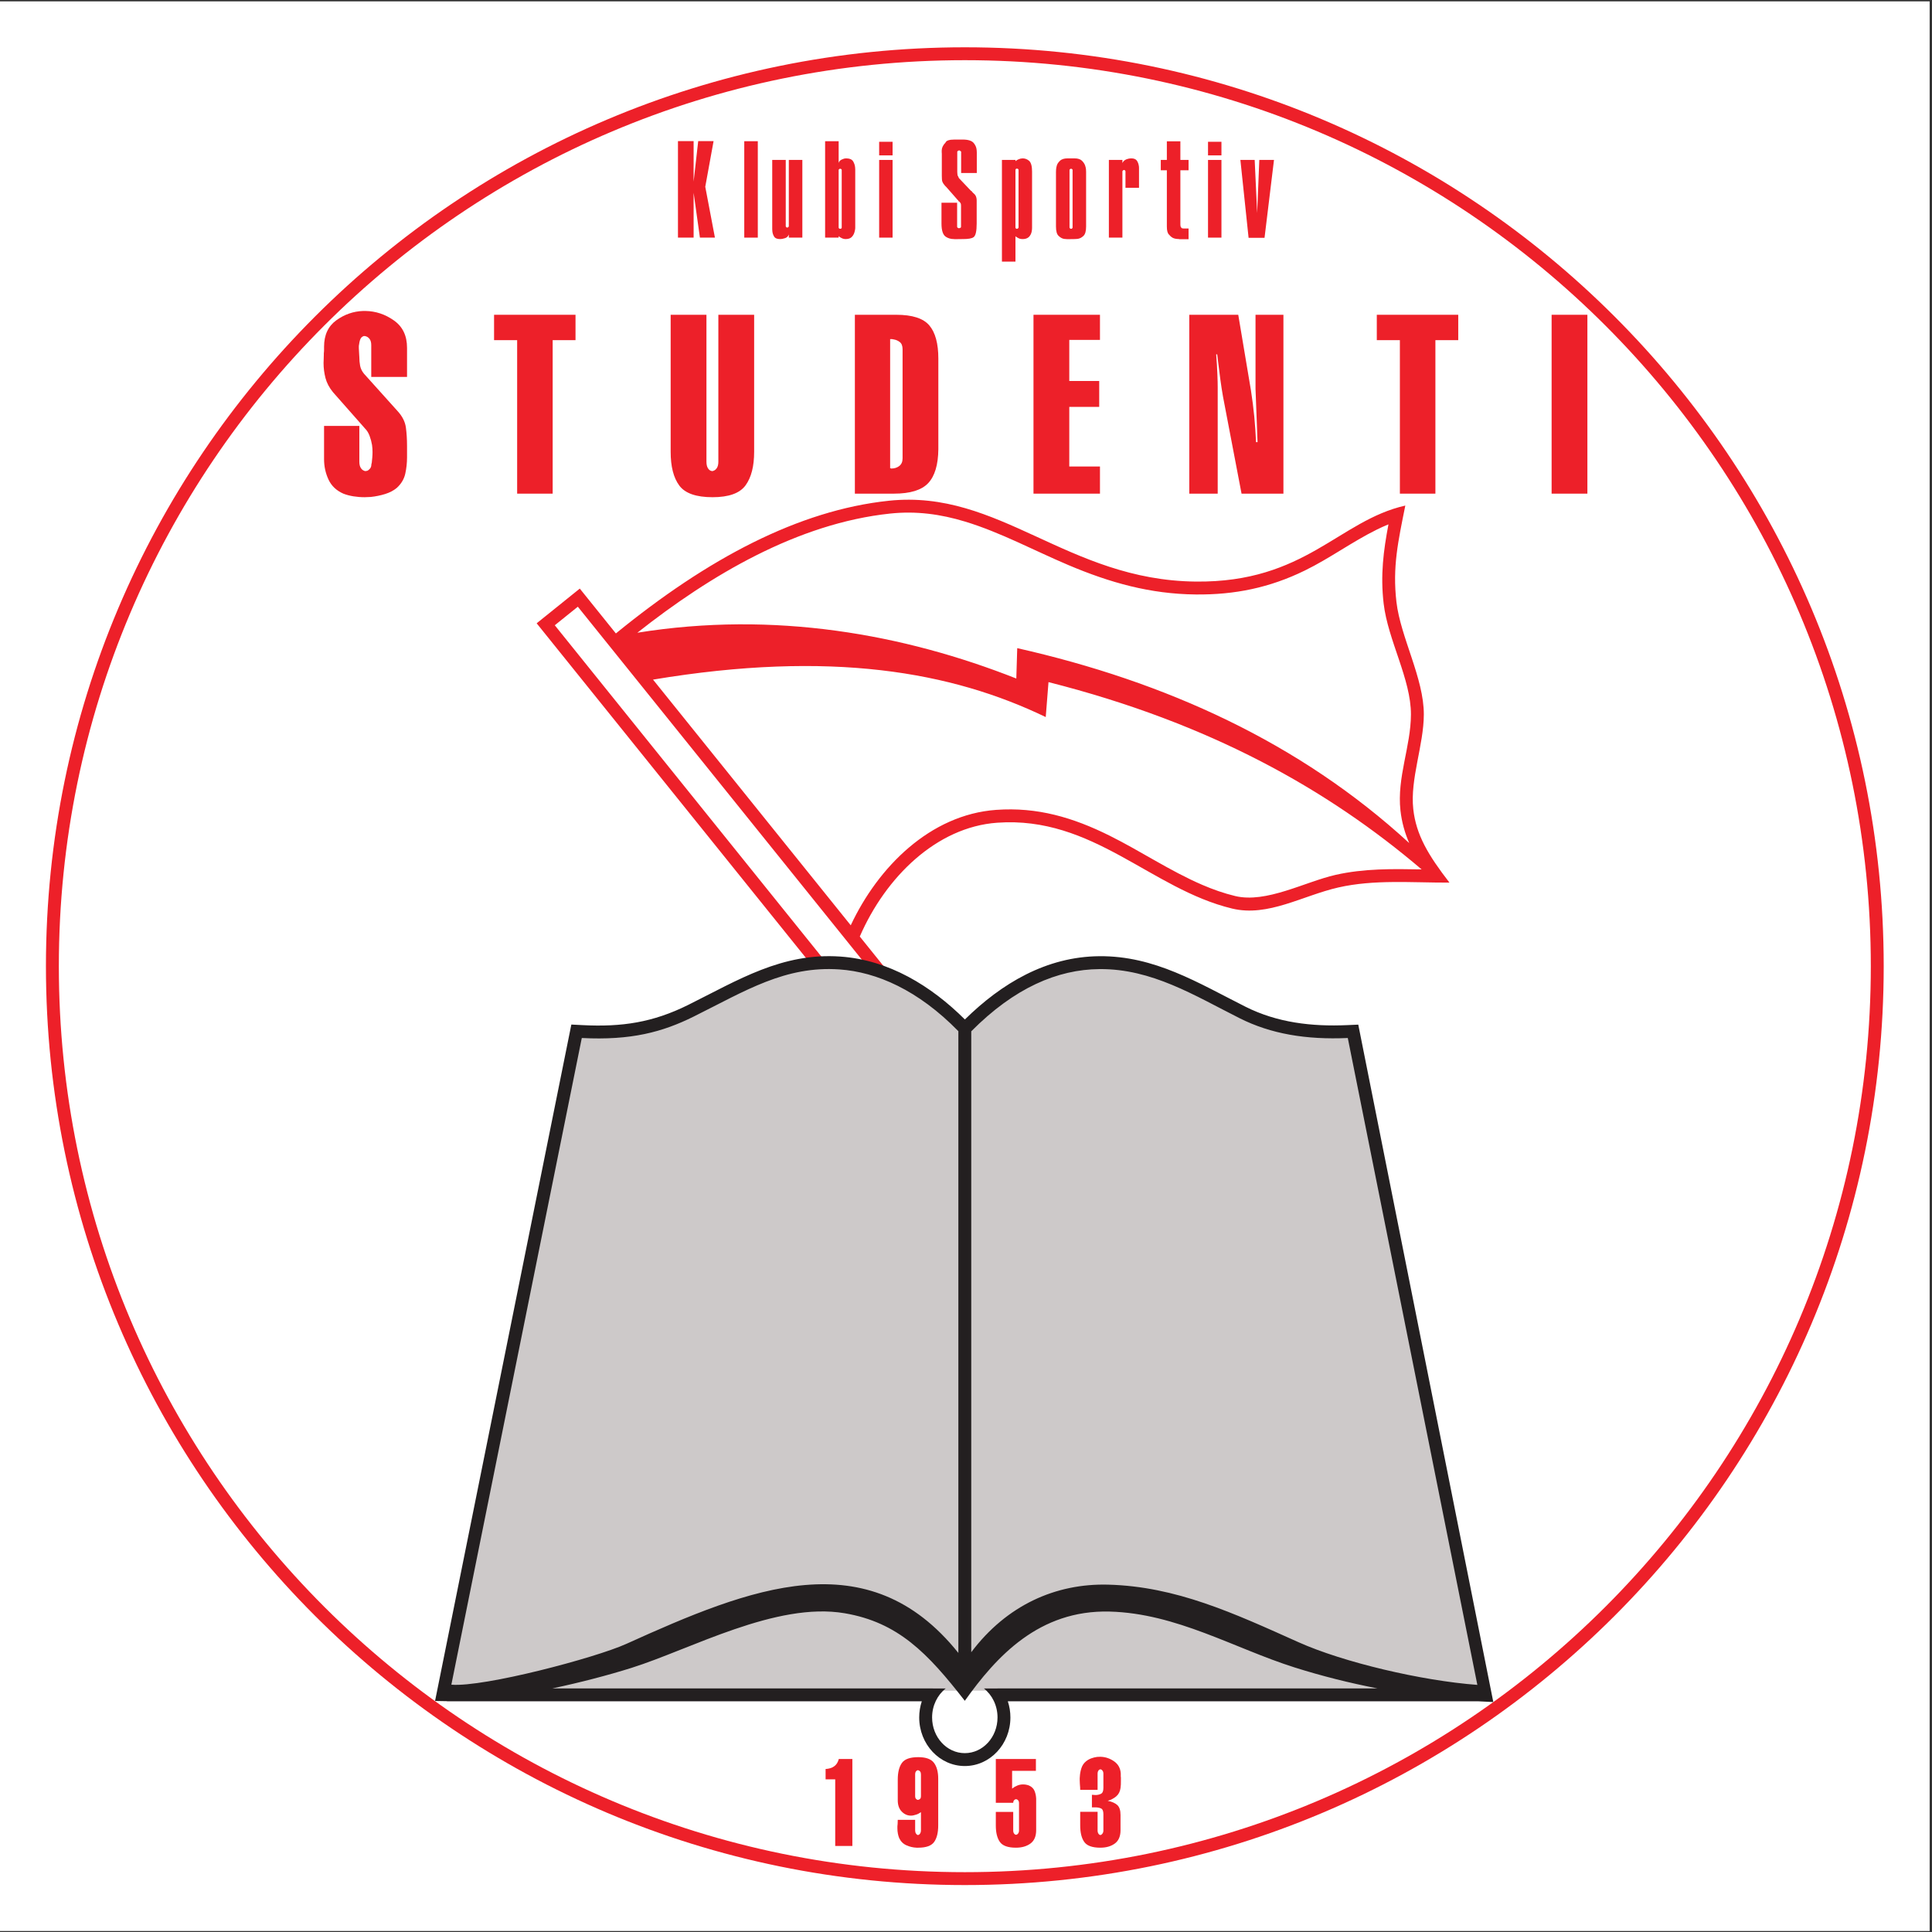
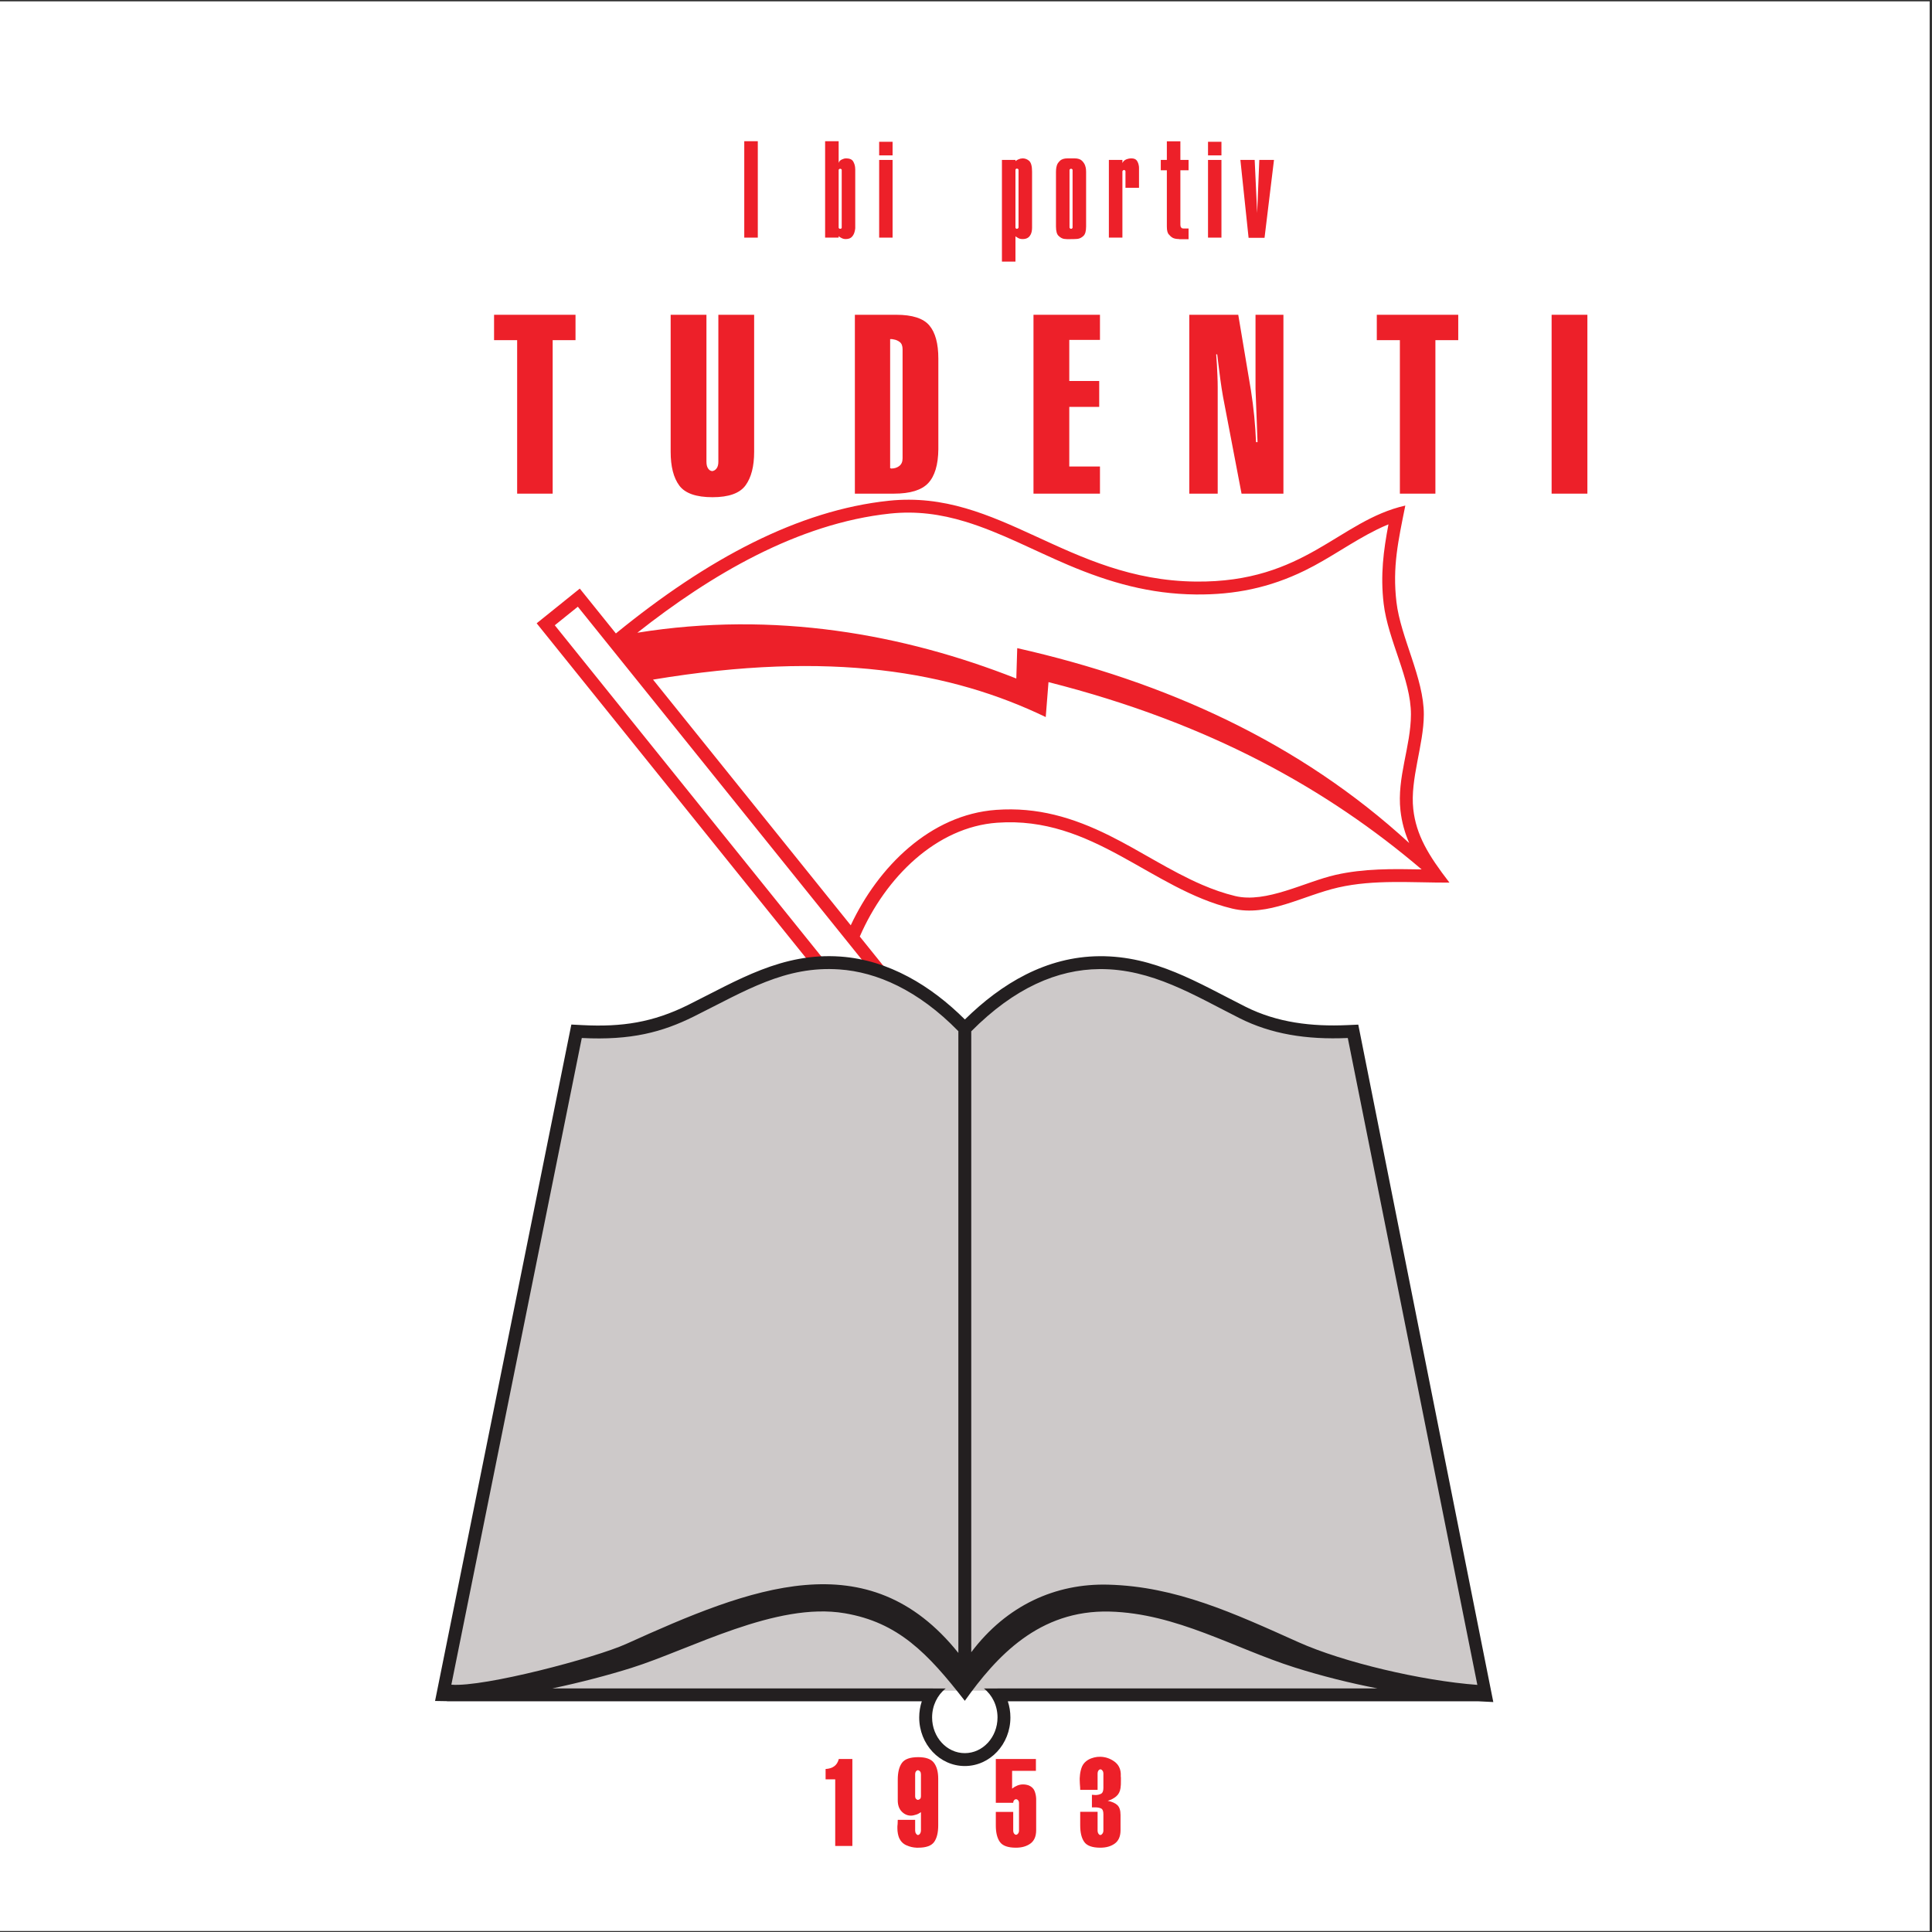
<svg xmlns="http://www.w3.org/2000/svg" width="596pt" height="596pt" viewBox="0 0 596 596" version="1.1">
  <rect x="0" y="0" width="596" height="596" fill="#333333" stroke="none" />
  <g id="surface1">
    <path style=" stroke:none;fill-rule:evenodd;fill:rgb(100%,100%,100%);fill-opacity:1;" d="M 0 0.418 L 595.277 0.418 L 595.277 595.691 L 0 595.691 L 0 0.418 " />
    <path style=" stroke:none;fill-rule:evenodd;fill:rgb(92.899%,12.5%,16.1%);fill-opacity:1;" d="M 165.555 192.281 L 178.859 181.574 L 189.992 195.41 C 218.281 172.32 246.352 157.406 274.203 154.473 C 308.398 150.867 329.207 179.004 368.898 179.41 C 402.699 179.758 412.949 160.621 433.523 155.961 C 431.336 166.875 429.516 174.855 430.789 185.734 C 432.062 196.609 439.262 209.254 439.234 220.41 C 439.215 229.832 434.953 240.352 435.98 249.609 C 436.863 257.559 440.586 263.797 447.145 272.277 C 435.461 272.312 423.953 271.258 412.883 273.77 C 401.816 276.285 391.172 282.949 380.098 280.281 C 354.996 274.234 337.215 251.664 307.598 253.801 C 288.957 255.145 273.242 270.492 265.234 288.91 L 300.695 332.977 L 279.668 334.09 Z M 201.453 209.652 C 256.355 200.508 293.566 207.215 322.598 221.207 L 323.449 210.426 C 373.426 223.094 409.625 243.578 438.555 268.199 C 429.656 268.035 420.758 267.902 412.004 269.891 C 402.551 272.035 390.621 278.727 381.027 276.414 C 377.551 275.578 374.176 274.383 370.891 272.969 C 360.973 268.699 351.898 262.562 342.227 257.758 C 330.984 252.18 319.996 248.922 307.309 249.836 C 286.93 251.305 270.875 267.473 262.445 285.445 Z M 434.727 260.074 C 400.914 229.02 359.566 210.277 313.805 199.945 L 313.52 209.316 C 278.816 195.621 238.91 188.387 196.613 195.191 C 219.164 177.398 246.102 161.434 274.621 158.426 C 282.609 157.586 290.133 158.59 297.781 160.922 C 308.684 164.242 319.027 169.848 329.52 174.289 C 342.391 179.742 354.766 183.242 368.859 183.387 C 380.926 183.512 391.676 181.305 402.516 176.004 C 410.219 172.238 417.09 167.152 424.695 163.395 C 425.852 162.82 427.023 162.289 428.211 161.805 C 428.25 161.793 428.285 161.773 428.324 161.762 C 426.789 169.867 425.805 177.332 426.84 186.195 C 428.164 197.516 435.285 209.508 435.258 220.402 C 435.234 230.316 430.891 239.785 432.027 250.047 C 432.43 253.668 433.383 256.969 434.727 260.074 Z M 171.145 192.887 L 178.254 187.164 L 292.723 329.414 L 281.492 330.012 L 171.145 192.887 " />
    <path style=" stroke:none;fill-rule:evenodd;fill:rgb(80.399%,78.799%,78.799%);fill-opacity:1;" d="M 297.641 318.277 C 308.793 306.715 322.602 297.758 339.18 297.625 C 355.613 297.496 368.859 305.805 383.012 312.926 C 393.258 318.078 404.375 319.395 415.719 318.887 L 416.852 318.836 L 458.145 521.977 L 298.73 521.547 L 136.863 522.16 L 178.398 318.828 L 179.543 318.887 C 192.16 319.535 202.184 317.992 213.465 312.383 C 228.406 304.953 241.699 296.516 259.078 297.734 C 274.254 298.797 287.422 307.484 297.641 318.277 " />
-     <path style=" stroke:none;fill-rule:evenodd;fill:rgb(92.899%,12.5%,16.1%);fill-opacity:1;" d="M 297.637 14.59 C 454.164 14.59 581.102 141.527 581.102 298.055 C 581.102 454.582 454.164 581.52 297.637 581.52 C 141.109 581.52 14.172 454.582 14.172 298.055 C 14.172 141.527 141.109 14.59 297.637 14.59 Z M 297.637 18.566 C 451.969 18.566 577.125 143.727 577.125 298.055 C 577.125 452.387 451.969 577.543 297.637 577.543 C 143.309 577.543 18.152 452.387 18.152 298.055 C 18.152 143.727 143.309 18.566 297.637 18.566 " />
    <path style=" stroke:none;fill-rule:evenodd;fill:rgb(13.699%,12.199%,12.5%);fill-opacity:1;" d="M 297.656 314.496 C 308.973 303.367 322.773 295.105 339.16 294.977 C 356.191 294.84 369.547 303.18 384.203 310.555 C 394.027 315.5 404.723 316.723 415.598 316.238 L 419.012 316.086 L 460.668 525.062 C 459.176 525.004 457.664 524.926 456.145 524.836 L 310.902 524.836 C 311.418 526.391 311.699 528.07 311.699 529.812 C 311.699 538.09 305.398 544.801 297.633 544.801 C 289.863 544.801 283.566 538.09 283.566 529.812 C 283.566 528.07 283.848 526.391 284.363 524.836 L 137.902 524.836 L 137.902 524.793 L 134.211 524.73 L 176.254 316.062 L 179.676 316.238 C 191.84 316.863 201.414 315.414 212.285 310.012 C 227.762 302.312 241.25 293.828 259.266 295.09 C 274.199 296.137 287.258 304.141 297.656 314.496 Z M 299.621 318.148 L 299.621 509.691 C 310.547 495.184 325.66 488.414 341.879 488.848 C 362.828 489.402 380.504 497.605 400.57 506.602 C 414.398 512.805 438.535 518.488 455.746 519.77 L 415.777 320.211 C 402.91 320.785 392.039 318.953 382.414 314.109 C 368.41 307.062 355.316 298.824 339.191 298.953 C 326.223 299.055 312.941 304.73 299.621 318.148 Z M 295.645 509.914 L 295.645 318.109 C 283.223 305.41 270.434 299.859 258.984 299.059 C 242.215 297.883 229.949 305.664 214.055 313.57 C 204.355 318.395 194.668 320.988 179.477 320.211 L 139.238 519.707 C 149.25 520.535 183.648 511.445 193.195 507.125 C 231.562 489.762 267.785 475.129 295.645 509.914 Z M 307.723 520.871 L 307.723 520.859 L 424.953 520.859 C 416.379 519.191 407.746 517.039 399.316 514.371 C 380.77 508.5 362.93 497.699 342.34 497.152 C 320.488 496.574 307.336 511.066 297.633 524.68 C 286.145 509.91 277.035 500.473 260.57 497.668 C 239.445 494.07 213.027 508.789 194.836 514.512 C 187.711 516.754 179.082 519.02 170.383 520.859 L 287.824 520.859 L 287.824 520.871 L 291.742 520.871 C 289.199 522.871 287.543 526.133 287.543 529.812 C 287.543 535.895 292.062 540.824 297.633 540.824 C 303.203 540.824 307.723 535.895 307.723 529.812 C 307.723 526.133 306.066 522.871 303.523 520.871 L 307.723 520.871 " />
-     <path style=" stroke:none;fill-rule:nonzero;fill:rgb(92.899%,12.5%,16.1%);fill-opacity:1;" d="M 209.145 73.305 L 209.145 43.527 L 213.973 43.527 L 213.973 56.02 L 215.391 43.527 L 220.133 43.527 L 217.566 57.613 L 220.547 73.305 L 215.918 73.305 L 213.973 59.461 L 213.973 73.305 L 209.145 73.305 " />
    <path style=" stroke:none;fill-rule:nonzero;fill:rgb(92.899%,12.5%,16.1%);fill-opacity:1;" d="M 229.598 73.305 L 229.598 43.562 L 233.773 43.562 L 233.773 73.305 L 229.598 73.305 " />
-     <path style=" stroke:none;fill-rule:nonzero;fill:rgb(92.899%,12.5%,16.1%);fill-opacity:1;" d="M 247.516 49.34 L 247.516 73.305 L 243.34 73.305 L 243.34 72.332 C 243.16 72.879 242.785 73.254 242.223 73.457 C 241.66 73.652 241.117 73.75 240.59 73.75 C 239.676 73.75 239.07 73.469 238.758 72.902 C 238.477 72.414 238.305 71.871 238.258 71.285 C 238.234 71.086 238.223 70.879 238.223 70.664 C 238.223 70.504 238.223 70.344 238.223 70.18 L 238.223 49.34 L 242.395 49.34 L 242.395 69.73 C 242.395 69.848 242.426 69.93 242.48 69.988 C 242.562 70.09 242.641 70.156 242.711 70.184 C 242.707 70.18 242.723 70.18 242.762 70.18 C 242.812 70.203 242.836 70.215 242.836 70.215 C 242.859 70.215 242.891 70.215 242.938 70.215 C 242.898 70.215 242.891 70.207 242.898 70.207 C 243.031 70.164 243.141 70.109 243.234 70.016 C 243.309 69.938 243.34 69.844 243.34 69.73 L 243.34 49.34 L 247.516 49.34 " />
    <path style=" stroke:none;fill-rule:nonzero;fill:rgb(92.899%,12.5%,16.1%);fill-opacity:1;" d="M 254.539 73.305 L 254.539 43.562 L 258.715 43.562 L 258.715 50.277 C 258.859 49.738 259.25 49.363 259.867 49.129 C 260.246 48.945 260.625 48.855 260.984 48.855 C 262.062 48.855 262.789 49.156 263.172 49.758 C 263.508 50.328 263.711 50.93 263.785 51.559 C 263.812 51.848 263.832 52.082 263.832 52.254 C 263.832 52.461 263.832 52.652 263.832 52.836 L 263.832 69.73 C 263.832 69.938 263.832 70.16 263.832 70.391 C 263.805 70.738 263.75 71.043 263.676 71.32 C 263.551 71.914 263.316 72.438 262.953 72.891 C 262.52 73.461 261.844 73.75 260.918 73.75 C 260.438 73.75 260.004 73.645 259.617 73.438 C 259.238 73.27 258.906 73.047 258.641 72.773 C 258.535 72.691 258.441 72.59 258.359 72.492 C 258.246 72.387 258.367 72.332 258.715 72.332 L 258.715 73.305 Z M 258.715 52.461 L 258.715 70.18 C 258.715 70.285 258.734 70.363 258.789 70.402 C 258.883 70.496 258.949 70.543 258.988 70.559 C 259 70.559 259.082 70.559 259.23 70.559 C 259.254 70.578 259.238 70.59 259.188 70.59 C 259.176 70.59 259.188 70.578 259.238 70.559 C 259.312 70.559 259.367 70.559 259.379 70.559 C 259.43 70.543 259.504 70.496 259.59 70.426 C 259.637 70.379 259.66 70.297 259.66 70.18 L 259.66 52.461 C 259.66 52.352 259.629 52.277 259.578 52.219 C 259.496 52.152 259.426 52.105 259.367 52.09 C 259.254 52.09 259.188 52.078 259.164 52.055 C 259.227 52.055 259.23 52.055 259.188 52.055 C 259.145 52.055 259.137 52.055 259.164 52.055 C 259.117 52.078 259.062 52.09 259 52.09 C 258.953 52.102 258.883 52.16 258.789 52.254 C 258.734 52.297 258.715 52.363 258.715 52.461 " />
    <path style=" stroke:none;fill-rule:nonzero;fill:rgb(92.899%,12.5%,16.1%);fill-opacity:1;" d="M 271.211 73.305 L 271.211 49.34 L 275.352 49.34 L 275.352 73.305 Z M 271.211 47.934 L 271.211 43.738 L 275.352 43.738 L 275.352 47.934 L 271.211 47.934 " />
-     <path style=" stroke:none;fill-rule:nonzero;fill:rgb(92.899%,12.5%,16.1%);fill-opacity:1;" d="M 290.438 62.535 L 295.262 62.535 L 295.262 69.941 C 295.262 70.062 295.312 70.156 295.41 70.23 C 295.523 70.324 295.629 70.379 295.727 70.391 C 295.766 70.391 295.785 70.391 295.809 70.391 C 295.809 70.391 295.82 70.391 295.848 70.391 C 296.027 70.391 296.188 70.344 296.32 70.25 C 296.414 70.191 296.465 70.09 296.465 69.941 L 296.465 63.434 C 296.465 63.051 296.41 62.781 296.301 62.629 C 296.129 62.41 295.988 62.246 295.871 62.129 C 295.711 62.129 295.629 62.047 295.629 61.895 C 295.633 61.898 295.621 61.875 295.59 61.816 C 295.539 61.785 295.5 61.75 295.465 61.723 L 291.992 57.766 C 291.719 57.52 291.484 57.262 291.285 56.992 C 291.051 56.707 290.879 56.441 290.773 56.195 C 290.637 55.906 290.574 55.609 290.574 55.301 C 290.551 55.023 290.539 54.656 290.539 54.195 L 290.539 47.934 C 290.539 47.84 290.539 47.734 290.539 47.621 C 290.539 47.527 290.539 47.445 290.539 47.379 C 290.516 47.262 290.508 47.133 290.508 47 C 290.508 46.906 290.508 46.805 290.508 46.68 C 290.508 46.641 290.508 46.594 290.508 46.547 C 290.508 46.504 290.508 46.449 290.508 46.398 C 290.531 45.562 290.926 44.754 291.688 43.98 C 291.914 43.359 292.852 43.051 294.496 43.051 L 296.992 43.051 C 298.652 43.051 299.785 43.41 300.383 44.121 C 300.914 44.773 301.219 45.484 301.289 46.273 C 301.32 46.539 301.332 46.762 301.332 46.965 C 301.332 47.191 301.332 47.398 301.332 47.586 C 301.332 47.652 301.332 47.711 301.332 47.758 C 301.332 47.82 301.332 47.883 301.332 47.934 L 301.332 53.371 L 296.5 53.371 L 296.5 46.855 C 296.5 46.797 296.469 46.738 296.422 46.691 C 296.328 46.605 296.223 46.527 296.102 46.469 C 296.051 46.434 296.016 46.414 296.004 46.41 C 295.988 46.41 295.957 46.41 295.918 46.41 C 295.871 46.41 295.836 46.41 295.809 46.41 C 295.754 46.434 295.691 46.449 295.645 46.469 C 295.562 46.496 295.48 46.547 295.406 46.621 C 295.34 46.691 295.305 46.77 295.305 46.855 L 295.305 52.809 C 295.305 52.828 295.305 52.852 295.305 52.879 C 295.305 52.926 295.305 52.973 295.305 53.02 C 295.305 53.219 295.316 53.398 295.34 53.559 C 295.34 53.723 295.363 53.906 295.406 54.102 C 295.43 54.172 295.492 54.289 295.594 54.449 C 295.703 54.66 295.781 54.824 295.816 54.949 L 299.648 58.98 C 299.59 58.926 299.641 58.898 299.805 58.898 C 299.805 59.062 299.785 59.117 299.734 59.066 C 299.828 59.16 299.93 59.258 300.043 59.344 C 300.137 59.438 300.234 59.531 300.328 59.633 C 300.602 59.852 300.789 60.062 300.914 60.27 C 301.164 60.703 301.297 61.227 301.297 61.84 L 301.297 68.973 C 301.297 71.332 300.977 72.73 300.328 73.172 C 299.801 73.562 298.719 73.75 297.098 73.75 C 297.07 73.75 297.039 73.75 297.023 73.75 C 296.977 73.75 296.93 73.75 296.887 73.75 L 294.309 73.785 C 294.285 73.762 294.309 73.75 294.391 73.75 C 294.352 73.75 294.305 73.75 294.258 73.75 C 293.328 73.75 292.516 73.52 291.809 73.062 C 290.898 72.496 290.438 71.133 290.438 68.973 L 290.438 62.535 " />
    <path style=" stroke:none;fill-rule:nonzero;fill:rgb(92.899%,12.5%,16.1%);fill-opacity:1;" d="M 309.086 80.711 L 309.086 49.34 L 313.258 49.34 L 313.258 50.277 C 313 50.105 312.98 49.93 313.199 49.754 C 313.477 49.539 313.754 49.363 314.031 49.223 C 314.254 49.121 314.508 49.027 314.789 48.941 C 315.066 48.887 315.289 48.855 315.465 48.855 C 316.227 48.855 316.902 49.117 317.496 49.633 C 318.086 50.199 318.379 51.289 318.379 52.906 L 318.379 69.797 C 318.379 69.984 318.379 70.164 318.379 70.355 C 318.379 70.543 318.367 70.738 318.34 70.949 C 318.262 71.656 318.066 72.227 317.754 72.668 C 317.297 73.391 316.531 73.75 315.465 73.75 C 314.914 73.75 314.453 73.641 314.09 73.422 C 313.664 73.215 313.312 72.969 313.031 72.691 C 312.945 72.602 312.871 72.516 312.805 72.426 C 312.73 72.355 312.883 72.32 313.258 72.332 L 313.258 80.711 Z M 313.258 52.461 L 313.258 70.18 C 313.258 70.289 313.301 70.383 313.387 70.461 C 313.465 70.551 313.559 70.59 313.664 70.59 C 313.809 70.59 313.93 70.543 314.043 70.445 C 314.152 70.352 314.207 70.262 314.207 70.18 L 314.207 52.461 C 314.207 52.328 314.16 52.219 314.066 52.125 C 313.973 52.055 313.836 52.02 313.664 52.02 C 313.559 52.02 313.469 52.055 313.406 52.113 C 313.305 52.199 313.258 52.312 313.258 52.461 " />
    <path style=" stroke:none;fill-rule:nonzero;fill:rgb(92.899%,12.5%,16.1%);fill-opacity:1;" d="M 325.758 69.867 L 325.758 53.02 C 325.758 52.797 325.77 52.527 325.793 52.234 C 325.816 51.898 325.887 51.52 326.012 51.078 C 326.148 50.582 326.465 50.102 326.973 49.617 C 327.477 49.109 328.262 48.855 329.332 48.855 L 331.48 48.855 C 332.52 48.855 333.285 49.105 333.781 49.594 C 334.27 50.086 334.59 50.586 334.758 51.094 C 334.902 51.52 334.984 51.895 335.012 52.234 C 335.039 52.582 335.051 52.844 335.051 53.02 L 335.051 69.867 C 335.051 71.289 334.781 72.258 334.242 72.762 C 333.711 73.273 333.129 73.578 332.504 73.68 C 332.309 73.703 332.133 73.723 331.969 73.723 C 331.809 73.738 331.633 73.75 331.449 73.75 L 329.277 73.785 C 329.133 73.762 329.012 73.75 328.918 73.75 C 328.742 73.75 328.555 73.738 328.367 73.711 C 327.746 73.641 327.152 73.332 326.59 72.789 C 326.035 72.312 325.758 71.336 325.758 69.867 Z M 329.934 52.496 L 329.934 70.145 C 329.934 70.25 329.965 70.332 330.031 70.391 C 330.121 70.496 330.18 70.551 330.207 70.559 C 330.219 70.559 330.301 70.559 330.449 70.559 C 330.473 70.578 330.453 70.59 330.406 70.59 C 330.395 70.59 330.406 70.578 330.453 70.559 C 330.531 70.559 330.586 70.559 330.598 70.559 C 330.637 70.543 330.707 70.488 330.809 70.391 C 330.855 70.344 330.879 70.262 330.879 70.145 L 330.879 52.496 C 330.879 52.379 330.855 52.289 330.809 52.23 C 330.719 52.152 330.645 52.105 330.586 52.09 C 330.473 52.09 330.406 52.078 330.383 52.055 C 330.441 52.055 330.449 52.055 330.406 52.055 C 330.359 52.055 330.355 52.055 330.383 52.055 C 330.336 52.078 330.277 52.09 330.219 52.09 C 330.172 52.102 330.109 52.152 330.031 52.23 C 329.965 52.301 329.934 52.383 329.934 52.496 " />
    <path style=" stroke:none;fill-rule:nonzero;fill:rgb(92.899%,12.5%,16.1%);fill-opacity:1;" d="M 342.074 49.34 L 346.25 49.34 L 346.25 50.305 C 346.453 49.816 346.84 49.445 347.383 49.191 C 347.934 48.969 348.473 48.855 349.004 48.855 C 349.816 48.855 350.395 49.094 350.723 49.57 C 351.023 50.035 351.215 50.535 351.297 51.07 C 351.348 51.289 351.371 51.512 351.371 51.73 C 351.371 51.941 351.371 52.137 351.371 52.324 C 351.371 52.348 351.371 52.371 351.371 52.391 C 351.371 52.414 351.371 52.434 351.371 52.461 L 351.371 57.934 L 347.195 57.934 L 347.195 52.906 C 347.195 52.797 347.172 52.707 347.121 52.641 C 347.02 52.539 346.922 52.473 346.82 52.441 C 346.809 52.434 346.82 52.434 346.855 52.434 C 346.812 52.434 346.777 52.434 346.754 52.434 C 346.73 52.434 346.715 52.434 346.691 52.434 C 346.695 52.434 346.695 52.434 346.672 52.445 C 346.555 52.484 346.449 52.547 346.355 52.641 C 346.285 52.711 346.25 52.801 346.25 52.906 L 346.25 73.305 L 342.074 73.305 L 342.074 49.34 " />
    <path style=" stroke:none;fill-rule:nonzero;fill:rgb(92.899%,12.5%,16.1%);fill-opacity:1;" d="M 358.086 52.527 L 358.086 49.34 L 359.961 49.34 L 359.961 43.602 L 364.133 43.602 L 364.133 49.34 L 366.66 49.34 L 366.66 52.527 L 364.133 52.527 L 364.133 69.32 C 364.133 69.695 364.203 69.965 364.34 70.121 C 364.465 70.297 364.562 70.391 364.641 70.422 C 364.723 70.445 364.812 70.457 364.898 70.457 C 364.969 70.477 365.023 70.488 365.062 70.488 L 366.66 70.488 L 366.66 73.785 L 363.703 73.785 C 363.703 73.762 363.703 73.75 363.703 73.75 C 363.914 73.75 364.023 73.75 364.023 73.75 C 363.793 73.75 363.539 73.738 363.262 73.723 C 362.965 73.723 362.617 73.66 362.227 73.547 C 361.691 73.402 361.156 73.008 360.613 72.363 C 360.18 71.949 359.961 71.133 359.961 69.906 L 359.961 52.527 L 358.086 52.527 " />
    <path style=" stroke:none;fill-rule:nonzero;fill:rgb(92.899%,12.5%,16.1%);fill-opacity:1;" d="M 372.66 73.305 L 372.66 49.34 L 376.801 49.34 L 376.801 73.305 Z M 372.66 47.934 L 372.66 43.738 L 376.801 43.738 L 376.801 47.934 L 372.66 47.934 " />
    <path style=" stroke:none;fill-rule:nonzero;fill:rgb(92.899%,12.5%,16.1%);fill-opacity:1;" d="M 385.176 73.367 L 382.645 49.34 L 387.055 49.34 L 387.816 65.711 L 388.48 49.34 L 393.012 49.34 L 390.094 73.367 L 385.176 73.367 " />
-     <path style=" stroke:none;fill-rule:nonzero;fill:rgb(92.899%,12.5%,16.1%);fill-opacity:1;" d="M 99.969 106.969 C 99.969 103.367 101.223 100.652 103.727 98.824 C 106.234 97 108.996 96.035 112.023 95.93 C 112.129 95.93 112.219 95.93 112.301 95.93 C 112.379 95.93 112.441 95.93 112.496 95.93 C 112.547 95.93 112.586 95.93 112.613 95.93 C 112.637 95.93 112.676 95.93 112.73 95.93 C 115.91 95.98 118.848 96.961 121.535 98.867 C 124.223 100.77 125.566 103.574 125.566 107.281 L 125.566 116.281 L 114.527 116.281 L 114.527 106.496 C 114.527 105.66 114.359 105.023 114.02 104.578 C 113.684 104.137 113.305 103.863 112.887 103.758 C 112.781 103.707 112.703 103.68 112.652 103.68 C 112.598 103.68 112.547 103.68 112.496 103.68 C 112.441 103.68 112.391 103.68 112.34 103.68 C 112.285 103.68 112.234 103.68 112.18 103.68 C 112.023 103.73 111.855 103.82 111.672 103.953 C 111.488 104.086 111.348 104.254 111.242 104.461 C 111.086 104.777 110.969 105.129 110.891 105.52 C 110.812 105.91 110.746 106.316 110.695 106.73 C 110.695 106.836 110.695 106.941 110.695 107.047 C 110.695 107.148 110.695 107.254 110.695 107.359 C 110.695 107.621 110.707 107.879 110.734 108.141 C 110.758 108.402 110.773 108.637 110.773 108.848 C 110.773 109.105 110.785 109.34 110.812 109.551 C 110.836 109.758 110.852 109.969 110.852 110.176 C 110.852 111.062 110.93 111.938 111.086 112.797 C 111.242 113.66 111.633 114.48 112.262 115.262 L 122.75 126.926 C 124.156 128.492 124.98 130.148 125.215 131.898 C 125.449 133.645 125.566 135.535 125.566 137.57 L 125.566 141.094 C 125.566 142.816 125.383 144.496 125.02 146.141 C 124.652 147.785 123.793 149.234 122.434 150.484 C 121.445 151.32 120.23 151.961 118.797 152.402 C 117.359 152.848 115.887 153.145 114.371 153.305 C 114.059 153.305 113.746 153.316 113.434 153.344 C 113.121 153.371 112.809 153.383 112.496 153.383 C 111.297 153.383 110.133 153.289 109.012 153.109 C 107.891 152.926 106.859 152.652 105.922 152.285 C 103.781 151.348 102.254 149.898 101.34 147.941 C 100.43 145.984 99.969 143.887 99.969 141.641 L 99.969 131.387 L 110.852 131.387 L 110.852 142.426 C 110.852 143.258 111.008 143.91 111.32 144.383 C 111.633 144.852 111.996 145.137 112.414 145.242 C 112.469 145.297 112.52 145.32 112.574 145.32 C 112.625 145.32 112.676 145.32 112.73 145.32 C 112.836 145.32 112.926 145.309 113.004 145.281 C 113.082 145.254 113.172 145.242 113.277 145.242 C 113.539 145.137 113.801 144.941 114.059 144.652 C 114.32 144.367 114.477 144.043 114.527 143.676 C 114.527 143.52 114.543 143.363 114.57 143.207 C 114.594 143.051 114.633 142.895 114.688 142.738 C 114.738 142.27 114.789 141.746 114.844 141.172 C 114.895 140.598 114.922 140.023 114.922 139.449 C 114.922 139.086 114.91 138.719 114.883 138.355 C 114.855 137.988 114.816 137.621 114.766 137.258 C 114.605 136.316 114.359 135.395 114.02 134.48 C 113.684 133.566 113.227 132.82 112.652 132.246 L 102.711 120.977 C 101.562 119.566 100.793 118.105 100.402 116.594 C 100.012 115.078 99.812 113.539 99.812 111.977 C 99.812 111.559 99.828 111.152 99.855 110.762 C 99.879 110.371 99.891 109.941 99.891 109.473 C 99.891 109.422 99.891 109.34 99.891 109.234 C 99.891 109.133 99.891 109.055 99.891 109.004 C 99.945 108.637 99.969 108.285 99.969 107.945 C 99.969 107.605 99.969 107.281 99.969 106.969 " />
    <path style=" stroke:none;fill-rule:nonzero;fill:rgb(92.899%,12.5%,16.1%);fill-opacity:1;" d="M 159.535 152.285 L 159.535 104.934 L 152.414 104.934 L 152.414 97.105 L 177.539 97.105 L 177.539 104.934 L 170.492 104.934 L 170.492 152.285 L 159.535 152.285 " />
    <path style=" stroke:none;fill-rule:nonzero;fill:rgb(92.899%,12.5%,16.1%);fill-opacity:1;" d="M 232.645 97.105 L 232.645 139.371 C 232.645 143.859 231.758 147.316 229.98 149.742 C 228.207 152.168 224.816 153.383 219.805 153.383 C 214.746 153.383 211.328 152.18 209.551 149.781 C 207.777 147.383 206.891 143.91 206.891 139.371 L 206.891 97.105 L 217.93 97.105 L 217.93 142.426 C 217.93 143.363 218.109 144.078 218.477 144.574 C 218.84 145.07 219.258 145.32 219.727 145.32 C 219.781 145.32 219.832 145.32 219.887 145.32 C 219.938 145.32 219.988 145.297 220.039 145.242 C 220.461 145.137 220.824 144.852 221.137 144.383 C 221.449 143.91 221.605 143.258 221.605 142.426 L 221.605 97.105 L 232.645 97.105 " />
    <path style=" stroke:none;fill-rule:nonzero;fill:rgb(92.899%,12.5%,16.1%);fill-opacity:1;" d="M 263.719 152.285 L 263.719 97.105 L 276.477 97.105 C 281.434 97.105 284.84 98.199 286.691 100.391 C 288.543 102.582 289.469 106 289.469 110.645 L 289.469 138.59 C 289.418 143.391 288.371 146.871 286.34 149.039 C 284.305 151.203 280.781 152.285 275.773 152.285 Z M 278.434 107.75 C 278.434 106.707 278.148 105.961 277.574 105.52 C 277 105.074 276.348 104.801 275.617 104.695 C 275.457 104.645 275.289 104.617 275.105 104.617 C 274.926 104.617 274.754 104.617 274.598 104.617 L 274.598 144.461 C 274.648 144.461 274.688 144.461 274.715 144.461 C 274.742 144.461 274.781 144.461 274.832 144.461 C 274.832 144.512 274.848 144.535 274.871 144.535 C 274.898 144.535 274.938 144.535 274.988 144.535 C 275.93 144.535 276.738 144.277 277.414 143.754 C 278.094 143.234 278.434 142.449 278.434 141.406 L 278.434 107.75 " />
    <path style=" stroke:none;fill-rule:nonzero;fill:rgb(92.899%,12.5%,16.1%);fill-opacity:1;" d="M 318.82 152.285 L 318.82 97.105 L 339.328 97.105 L 339.328 104.855 L 329.859 104.855 L 329.859 117.531 L 339.094 117.531 L 339.094 125.52 L 329.859 125.52 L 329.859 143.91 L 339.328 143.91 L 339.328 152.285 L 318.82 152.285 " />
    <path style=" stroke:none;fill-rule:nonzero;fill:rgb(92.899%,12.5%,16.1%);fill-opacity:1;" d="M 366.883 152.285 L 366.883 97.105 L 381.988 97.105 L 385.902 120.43 C 386.32 123.09 386.66 125.754 386.918 128.414 C 387.18 131.074 387.363 133.734 387.469 136.395 L 387.938 136.395 C 387.832 133.633 387.727 130.879 387.625 128.141 C 387.52 125.398 387.414 122.672 387.312 119.961 L 387.312 97.105 L 395.922 97.105 L 395.922 152.285 L 383.004 152.285 L 377.289 122.387 C 376.977 120.613 376.703 118.852 376.469 117.102 C 376.234 115.355 376.012 113.621 375.805 111.898 C 375.754 111.48 375.699 111.051 375.648 110.605 C 375.594 110.164 375.543 109.73 375.492 109.316 L 375.18 109.316 C 375.23 109.891 375.27 110.449 375.297 110.996 C 375.32 111.547 375.359 112.105 375.414 112.68 C 375.465 113.828 375.516 114.965 375.57 116.086 C 375.621 117.207 375.648 118.316 375.648 119.41 L 375.648 152.285 L 366.883 152.285 " />
    <path style=" stroke:none;fill-rule:nonzero;fill:rgb(92.899%,12.5%,16.1%);fill-opacity:1;" d="M 431.848 152.285 L 431.848 104.934 L 424.727 104.934 L 424.727 97.105 L 449.852 97.105 L 449.852 104.934 L 442.805 104.934 L 442.805 152.285 L 431.848 152.285 " />
    <path style=" stroke:none;fill-rule:nonzero;fill:rgb(92.899%,12.5%,16.1%);fill-opacity:1;" d="M 478.656 152.285 L 478.656 97.105 L 489.691 97.105 L 489.691 152.285 L 478.656 152.285 " />
    <path style=" stroke:none;fill-rule:nonzero;fill:rgb(92.899%,12.5%,16.1%);fill-opacity:1;" d="M 257.656 569.461 L 257.656 548.914 L 254.688 548.914 L 254.688 545.715 C 255.727 545.664 256.602 545.395 257.312 544.898 C 258.023 544.402 258.504 543.648 258.758 542.633 L 262.945 542.633 L 262.945 569.461 L 257.656 569.461 " />
    <path style=" stroke:none;fill-rule:nonzero;fill:rgb(92.899%,12.5%,16.1%);fill-opacity:1;" d="M 282.312 564.664 C 282.312 565.047 282.398 565.363 282.562 565.617 C 282.727 565.871 282.898 566.023 283.074 566.074 C 283.102 566.074 283.121 566.074 283.133 566.074 C 283.145 566.074 283.164 566.074 283.188 566.074 C 283.215 566.074 283.238 566.074 283.266 566.074 C 283.289 566.074 283.316 566.062 283.34 566.035 C 283.547 565.984 283.723 565.836 283.871 565.578 C 284.027 565.328 284.102 565.02 284.102 564.664 L 284.102 559.035 C 283.871 559.188 283.645 559.324 283.418 559.453 C 283.188 559.582 282.961 559.68 282.73 559.758 C 282.43 559.859 282.129 559.941 281.84 560.004 C 281.547 560.07 281.273 560.102 281.02 560.102 C 279.93 560.102 278.977 559.68 278.168 558.844 C 277.355 558.008 276.949 556.852 276.949 555.383 L 276.949 548.988 C 276.949 546.754 277.375 545.043 278.223 543.852 C 279.074 542.66 280.754 542.062 283.266 542.062 C 285.625 542.062 287.242 542.645 288.117 543.812 C 288.992 544.98 289.43 546.617 289.43 548.723 L 289.43 563.105 C 289.43 565.34 289.012 567.043 288.176 568.223 C 287.336 569.402 285.699 569.992 283.266 569.992 C 283.188 569.992 283.105 569.992 283.016 569.992 C 282.93 569.992 282.836 569.992 282.73 569.992 C 281.641 569.945 280.602 569.695 279.613 569.25 C 278.621 568.809 277.887 568.078 277.406 567.062 C 277.227 566.656 277.09 566.188 276.988 565.656 C 276.883 565.121 276.836 564.578 276.836 564.02 C 276.836 563.918 276.836 563.816 276.836 563.715 C 276.836 563.613 276.836 563.512 276.836 563.41 C 276.859 563.281 276.871 563.156 276.871 563.031 C 276.871 562.902 276.883 562.777 276.91 562.648 C 276.91 562.422 276.914 562.199 276.93 561.984 C 276.941 561.77 276.949 561.57 276.949 561.395 L 282.312 561.395 Z M 284.102 554.164 L 284.102 547.426 C 284.102 547.023 284.027 546.719 283.871 546.516 C 283.723 546.312 283.547 546.184 283.34 546.133 C 283.316 546.109 283.289 546.098 283.266 546.098 C 283.238 546.098 283.215 546.098 283.188 546.098 C 283.164 546.098 283.145 546.098 283.133 546.098 C 283.121 546.098 283.102 546.098 283.074 546.098 C 282.898 546.121 282.727 546.242 282.562 546.457 C 282.398 546.672 282.312 546.996 282.312 547.426 L 282.312 554.164 C 282.312 554.469 282.398 554.715 282.562 554.906 C 282.727 555.094 282.898 555.203 283.074 555.23 C 283.102 555.23 283.121 555.23 283.133 555.23 C 283.145 555.23 283.164 555.23 283.188 555.23 C 283.215 555.23 283.238 555.23 283.266 555.23 C 283.289 555.23 283.316 555.215 283.34 555.191 C 283.547 555.164 283.723 555.062 283.871 554.887 C 284.027 554.707 284.102 554.469 284.102 554.164 " />
    <path style=" stroke:none;fill-rule:nonzero;fill:rgb(92.899%,12.5%,16.1%);fill-opacity:1;" d="M 319.645 555.23 L 319.645 564.59 C 319.645 566.469 319.062 567.836 317.895 568.699 C 316.727 569.562 315.23 569.992 313.402 569.992 C 310.941 569.992 309.293 569.402 308.457 568.223 C 307.617 567.043 307.199 565.363 307.199 563.184 L 307.199 558.957 L 312.566 558.957 L 312.566 564.664 C 312.566 565.07 312.656 565.395 312.832 565.637 C 313.012 565.879 313.199 566 313.402 566 C 313.43 566 313.449 566 313.461 566 C 313.473 566 313.492 566 313.52 566 C 313.723 565.973 313.91 565.84 314.09 565.598 C 314.266 565.359 314.355 565.047 314.355 564.664 L 314.355 556.258 C 314.355 555.875 314.266 555.586 314.09 555.383 C 313.91 555.176 313.723 555.062 313.52 555.039 C 313.492 555.039 313.473 555.039 313.461 555.039 C 313.449 555.039 313.43 555.039 313.402 555.039 C 313.352 555.039 313.309 555.047 313.27 555.059 C 313.23 555.07 313.188 555.09 313.137 555.117 C 313.012 555.164 312.883 555.281 312.754 555.457 C 312.629 555.637 312.566 555.863 312.566 556.145 L 307.199 556.145 L 307.199 542.633 L 319.566 542.633 L 319.566 546.285 L 312.223 546.285 L 312.223 551.766 C 312.73 551.359 313.27 551.043 313.84 550.816 C 314.41 550.586 314.988 550.473 315.574 550.473 C 315.723 550.473 315.875 550.477 316.027 550.492 C 316.18 550.504 316.336 550.523 316.484 550.547 C 316.637 550.574 316.781 550.605 316.922 550.645 C 317.062 550.684 317.211 550.727 317.359 550.777 C 318.246 551.156 318.844 551.727 319.148 552.488 C 319.453 553.25 319.617 554.051 319.645 554.887 C 319.645 554.938 319.645 554.996 319.645 555.059 C 319.645 555.121 319.645 555.176 319.645 555.23 " />
    <path style=" stroke:none;fill-rule:nonzero;fill:rgb(92.899%,12.5%,16.1%);fill-opacity:1;" d="M 333.23 558.922 L 338.594 558.922 L 338.594 564.664 C 338.594 565.07 338.684 565.41 338.859 565.676 C 339.039 565.941 339.23 566.074 339.434 566.074 C 339.457 566.074 339.477 566.074 339.488 566.074 C 339.504 566.074 339.52 566.074 339.547 566.074 C 339.75 566.023 339.938 565.871 340.117 565.617 C 340.297 565.363 340.383 565.047 340.383 564.664 L 340.383 559.645 C 340.383 558.68 340.137 558.09 339.641 557.875 C 339.145 557.656 338.57 557.551 337.91 557.551 L 336.844 557.551 L 336.844 553.668 C 336.945 553.668 337.039 553.676 337.129 553.688 C 337.219 553.703 337.312 553.707 337.414 553.707 C 337.492 553.707 337.574 553.715 337.664 553.727 C 337.754 553.738 337.836 553.746 337.91 553.746 C 338.57 553.746 339.145 553.617 339.641 553.363 C 340.137 553.109 340.383 552.516 340.383 551.574 L 340.383 547.199 C 340.383 546.793 340.297 546.469 340.117 546.23 C 339.938 545.988 339.75 545.855 339.547 545.832 C 339.52 545.832 339.504 545.832 339.488 545.832 C 339.477 545.832 339.457 545.832 339.434 545.832 C 339.23 545.832 339.039 545.949 338.859 546.191 C 338.684 546.434 338.594 546.77 338.594 547.199 L 338.594 552.148 L 333.23 552.148 C 333.23 551.918 333.223 551.68 333.211 551.422 C 333.199 551.172 333.18 550.918 333.152 550.664 C 333.152 550.562 333.145 550.465 333.133 550.379 C 333.121 550.289 333.117 550.207 333.117 550.129 C 333.117 549.953 333.109 549.773 333.098 549.598 C 333.086 549.422 333.078 549.242 333.078 549.066 C 333.078 548.914 333.078 548.754 333.078 548.59 C 333.078 548.422 333.09 548.254 333.117 548.074 C 333.164 547.16 333.328 546.281 333.609 545.43 C 333.891 544.582 334.359 543.891 335.02 543.355 C 335.473 542.977 336.008 542.672 336.617 542.441 C 337.227 542.215 337.836 542.062 338.441 541.988 C 338.594 541.988 338.742 541.98 338.879 541.969 C 339.02 541.957 339.164 541.949 339.316 541.949 C 339.367 541.949 339.414 541.949 339.453 541.949 C 339.488 541.949 339.52 541.949 339.547 541.949 C 341.043 542 342.426 542.469 343.695 543.355 C 344.961 544.246 345.648 545.5 345.746 547.125 C 345.746 547.25 345.746 547.379 345.746 547.504 C 345.746 547.629 345.746 547.758 345.746 547.887 C 345.746 547.961 345.746 548.031 345.746 548.094 C 345.746 548.156 345.762 548.215 345.785 548.266 C 345.785 548.469 345.785 548.664 345.785 548.855 C 345.785 549.047 345.785 549.23 345.785 549.406 C 345.785 549.789 345.781 550.156 345.77 550.512 C 345.754 550.863 345.723 551.219 345.672 551.574 C 345.52 552.668 345.082 553.523 344.359 554.145 C 343.637 554.766 342.754 555.23 341.715 555.531 C 343.008 555.789 343.992 556.219 344.664 556.828 C 345.336 557.438 345.672 558.465 345.672 559.91 L 345.672 564.59 C 345.672 566.469 345.09 567.836 343.922 568.699 C 342.754 569.562 341.258 569.992 339.434 569.992 C 336.973 569.992 335.32 569.402 334.484 568.223 C 333.648 567.043 333.23 565.34 333.23 563.105 L 333.23 558.922 " />
  </g>
</svg>